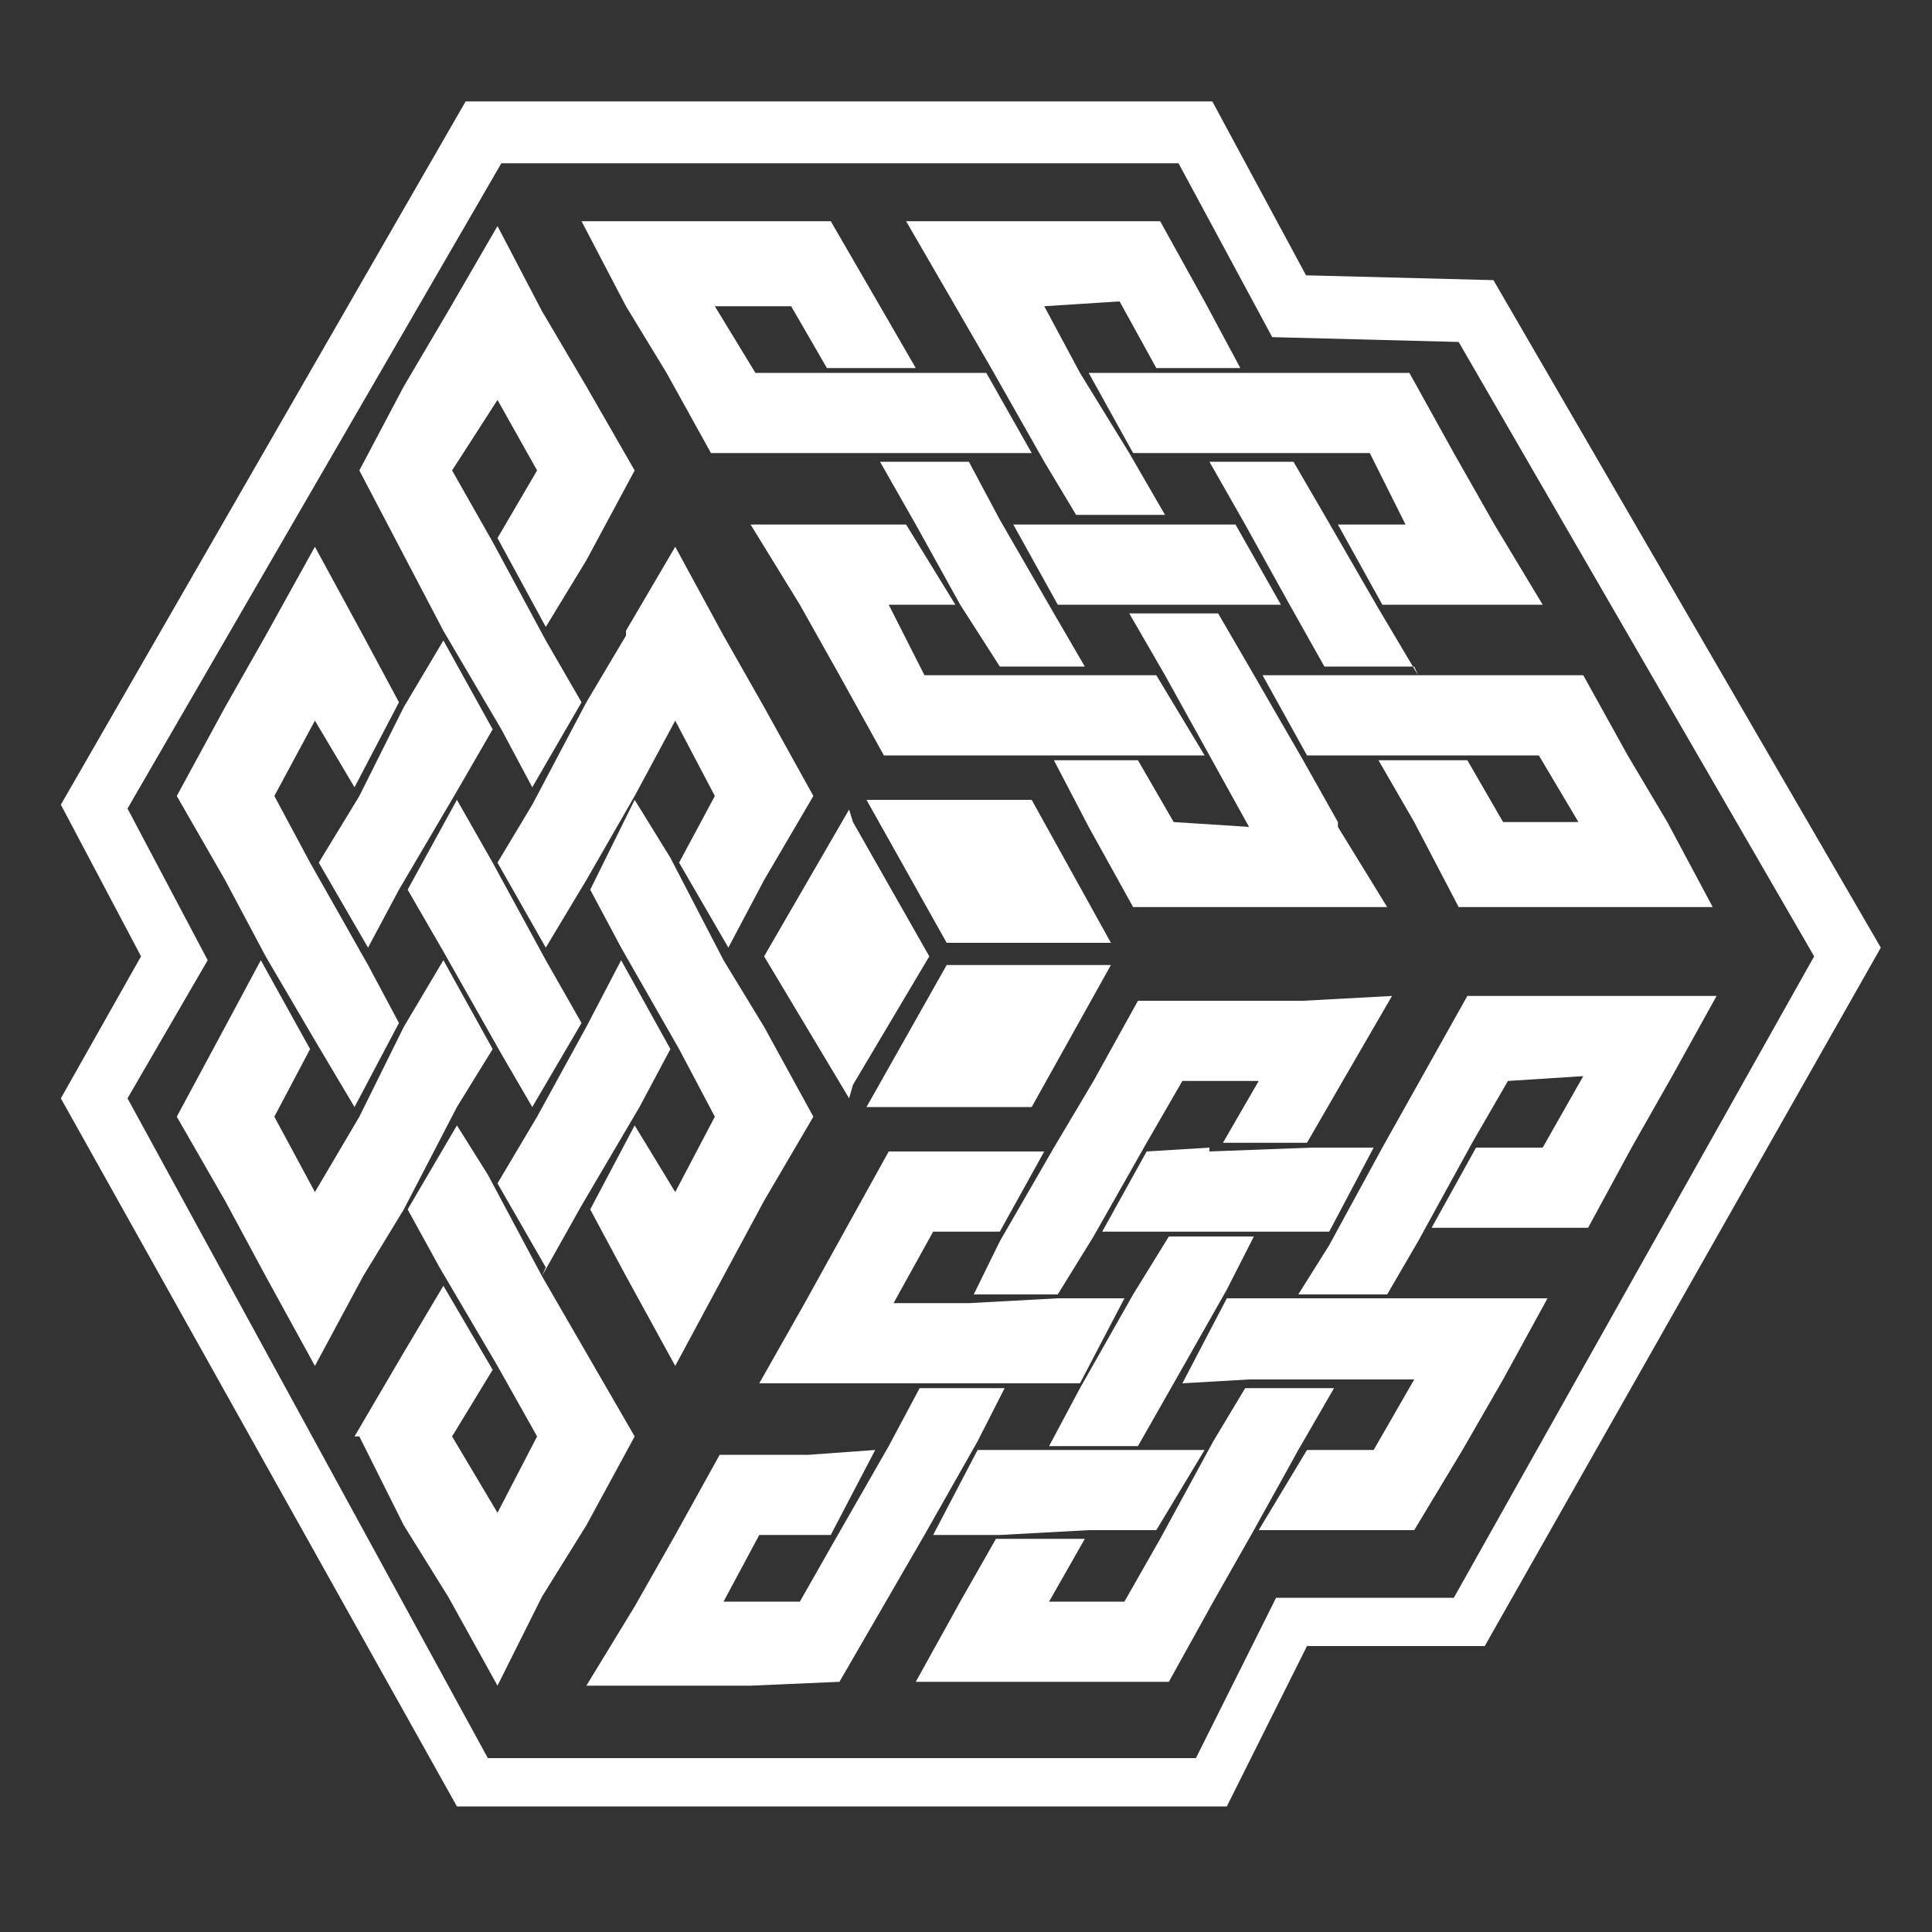
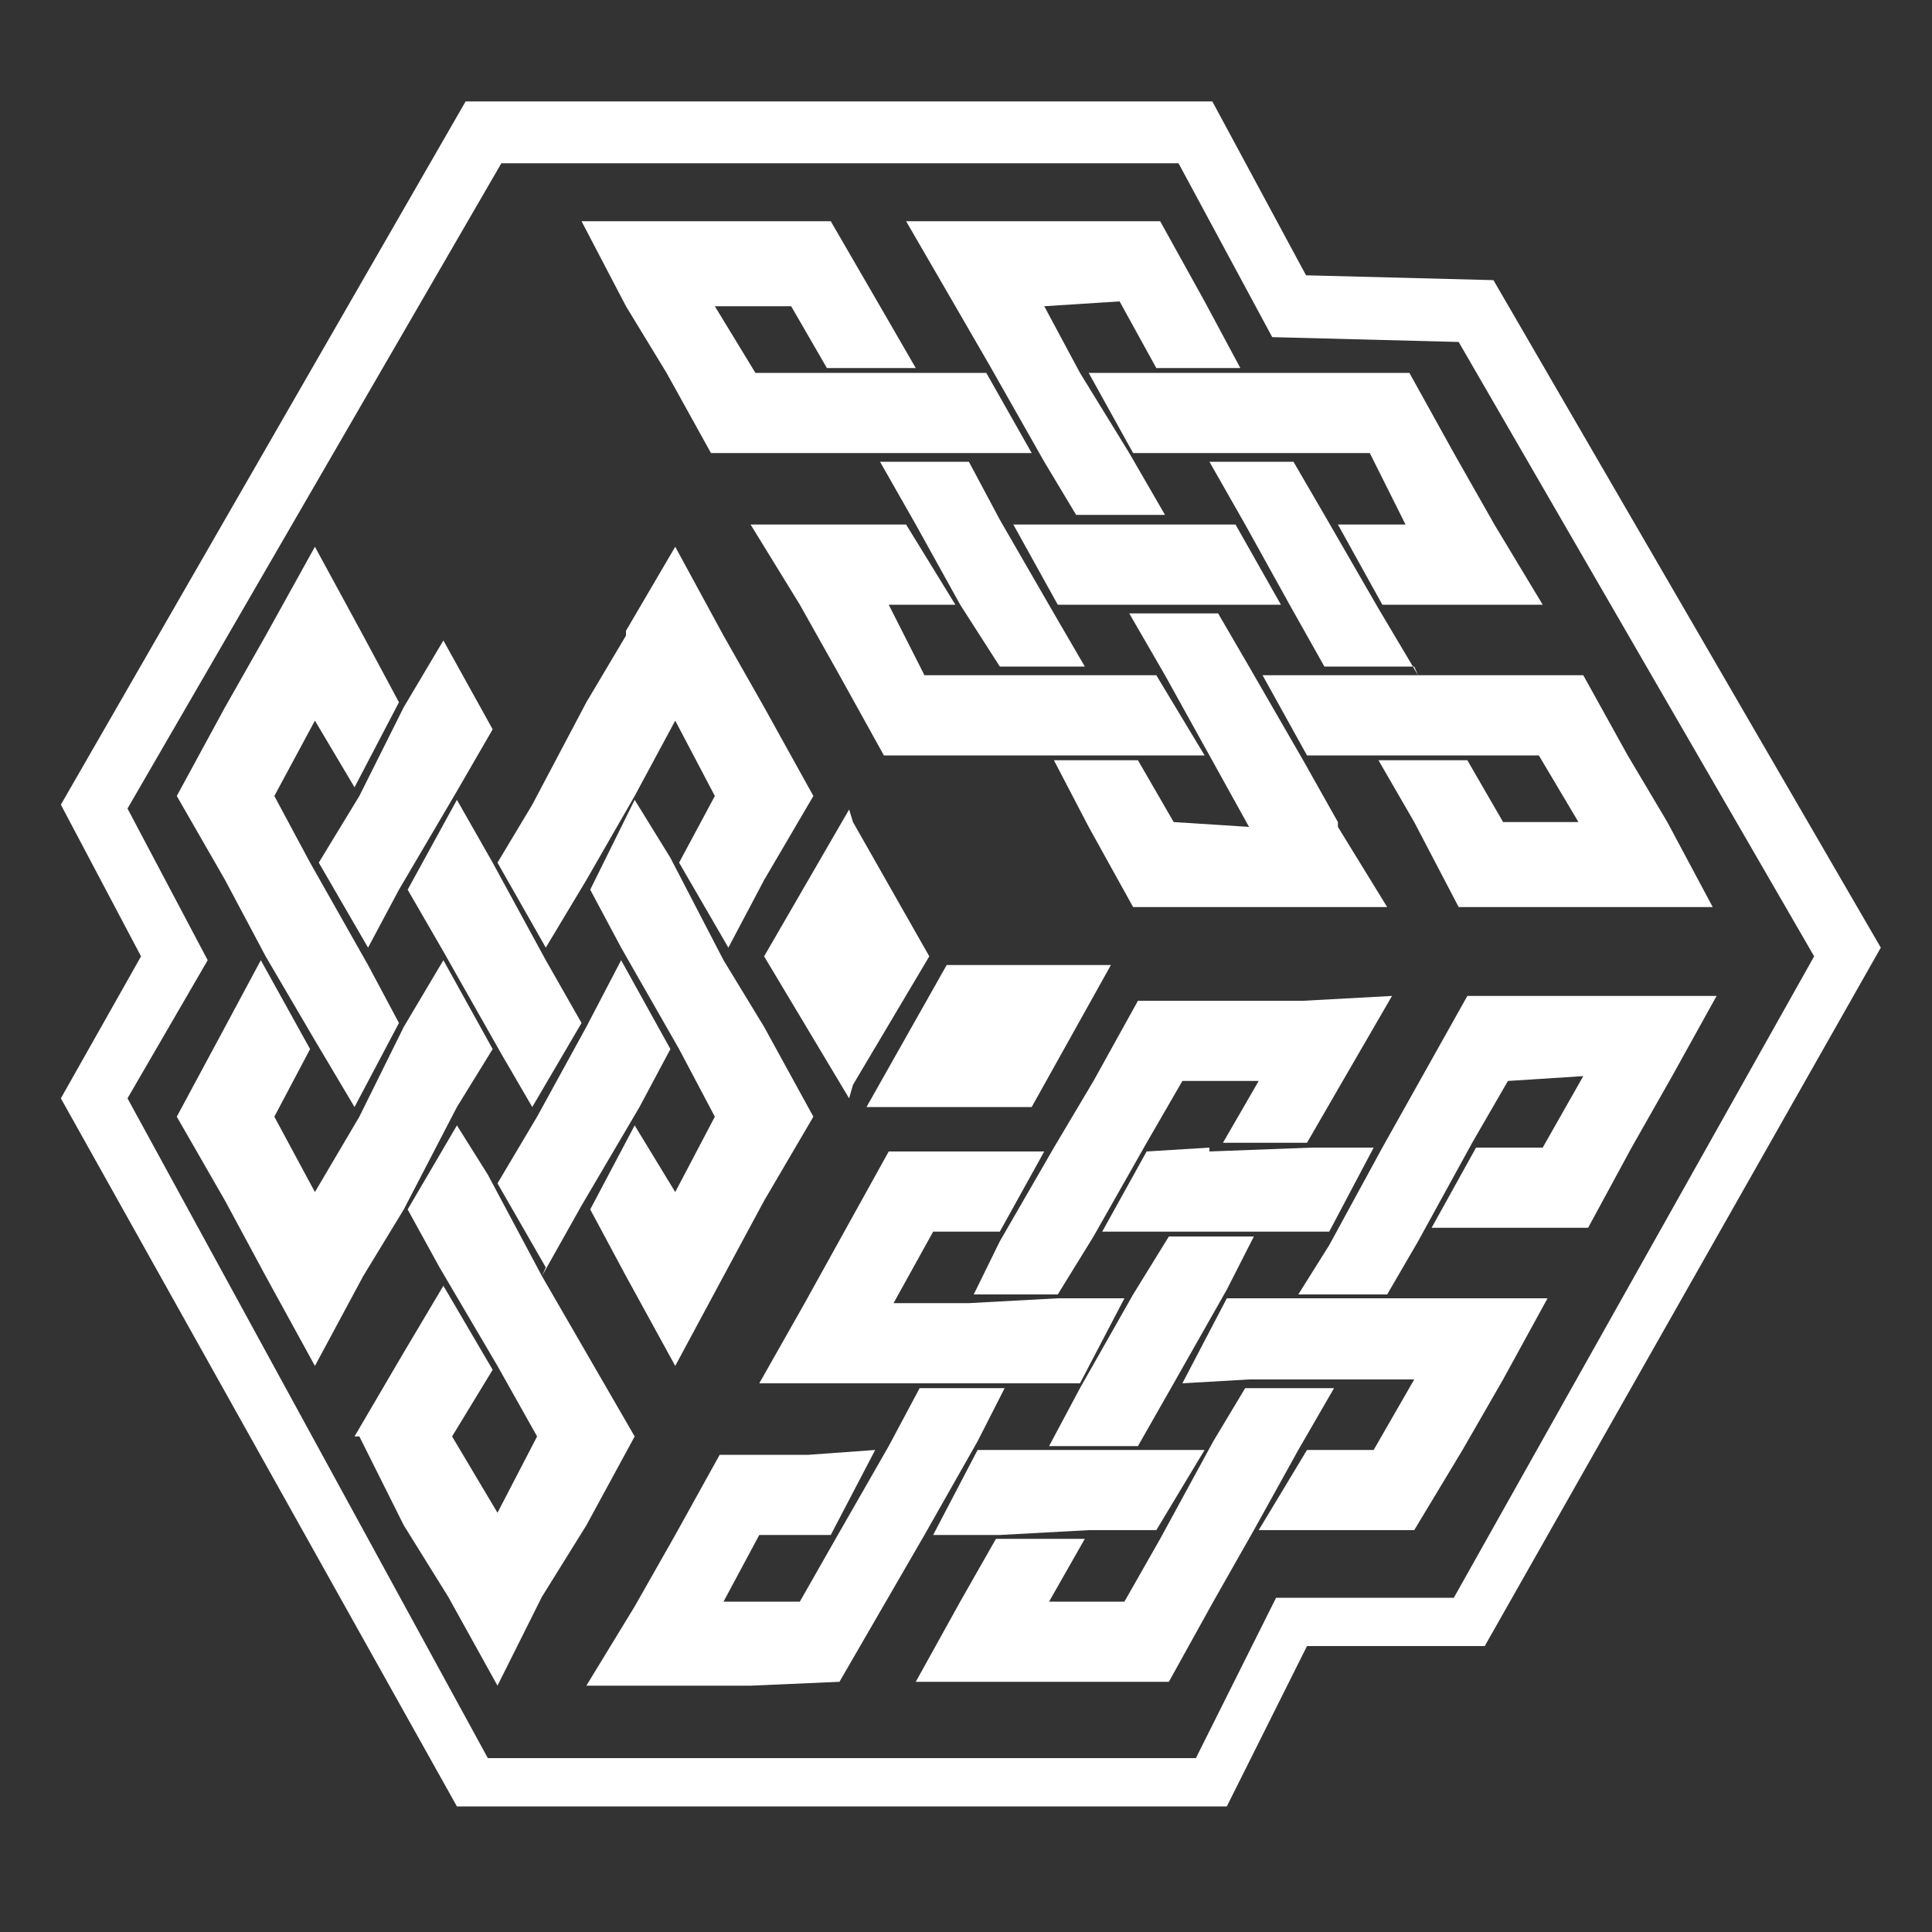
<svg xmlns="http://www.w3.org/2000/svg" version="1.1" id="Слой_1" x="0px" y="0px" viewBox="0 0 200 200" style="enable-background:new 0 0 200 200;" xml:space="preserve">
  <rect x="0" y="0" width="200" height="200" fill="#333333" stroke="none" />
  <style type="text/css">
	.st0{fill:#FFFFFF;}
</style>
  <g>
    <polygon class="st0" points="56.5,98.1 51.5,89.3 55.1,83.3 55.1,83.3 60.7,72.7 60.7,72.7 64.8,65.8 64.8,65.3 69.9,56.6    69.9,56.6 74.9,65.8 79.1,73.2 84.2,82.4 84.2,82.4 79.1,91.1 75.4,98.1 70.3,89.3 74,82.4 69.9,74.6 65.7,82.4 60.7,91.1  " />
    <polygon class="st0" points="41.8,140 45.9,133.1 51,141.8 46.8,148.7 51.5,156.6 51.5,156.6 51.5,156.6 55.6,148.7 51.5,141.4    51.5,141.4 45.5,131.2 45.5,131.2 42.2,125.2 47.3,116.5 50.5,121.6 50.5,121.6 56.1,132.1 56.5,131.2 51.5,122.5 55.6,115.6    60.7,106.3 60.7,106.3 64.3,99.4 69.4,108.6 66.2,114.6 66.2,114.6 60.2,124.8 60.2,124.8 56.1,132.1 65.7,148.7 60.7,157.9    56.1,165.3 51.5,174.5 46.4,165.3 41.8,157.9 37.2,148.7 36.7,148.7  " />
-     <polygon class="st0" points="65.7,48.7 65.7,48.7 60.7,58 60.7,58 56.5,64.9 51.5,55.7 55.6,48.7 51.5,41.4 51.5,41.4 51.5,41.4    46.8,48.7 51,56.1 51,56.1 51,56.1 56.5,66.3 60.2,72.7 55.1,81.5 51.9,75.5 51.9,75.5 45.9,65.3 37.2,48.7 41.8,40 46.4,32.2    51.5,23.4 56.1,32.2 60.7,40  " />
    <polygon class="st0" points="42.2,92.1 47.3,82.8 51,89.3 51,89.3 51,89.3 56.5,99.4 60.2,105.9 55.1,114.6 51.9,109.1 51.9,109.1    45.9,98.5 45.9,98.5  " />
    <polygon class="st0" points="23.3,106.3 23.3,106.3 27,99.4 32.1,108.6 28.4,115.6 32.6,123.4 37.2,115.6 41.8,106.3 41.8,106.3    45.9,99.4 51,108.6 47.3,114.6 47.3,114.6 47.3,114.6 47.3,114.6 41.8,125.2 41.8,125.2 37.6,132.1 37.6,132.1 32.6,141.4    32.6,141.4 27.5,132.1 23.3,124.3 18.3,115.6 18.3,115.6  " />
    <polygon class="st0" points="37.6,65.8 41.3,72.7 36.7,81.5 32.6,74.6 28.4,82.4 32.1,89.3 32.1,89.3 38.1,99.9 38.1,99.9    41.3,105.9 36.7,114.6 32.6,107.7 27.5,99 27.5,99 23.3,91.1 23.3,91.1 18.3,82.4 18.3,82.4 23.3,73.2 27.5,65.8 32.6,56.6    32.6,56.6  " />
    <polygon class="st0" points="41.3,92.1 38.1,98.1 33,89.3 37.2,82.4 37.2,82.4 41.8,73.2 41.8,73.2 45.9,66.3 51,75.5 47.3,81.9    47.3,81.9  " />
    <polygon class="st0" points="64.3,98.1 64.3,98.1 61.1,92.1 65.7,82.8 69.4,88.8 69.4,88.8 69.4,88.8 74.9,99.4 74.9,99.4    79.1,106.3 79.1,106.3 84.2,115.6 84.2,115.6 79.1,124.3 74.9,132.1 69.9,141.4 69.9,141.4 64.8,132.1 64.8,132.1 61.1,125.2    65.7,116.5 69.9,123.4 74,115.6 70.3,108.6 70.3,108.6  " />
    <polygon class="st0" points="69.9,158.9 74.5,150.6 74.5,150.6 83.7,150.6 83.7,150.6 83.7,150.6 90.6,150.1 86,158.9 78.6,158.9    74.9,165.8 82.8,165.8 86.5,159.3 86.5,159.3 92,149.7 95.2,143.7 104,143.7 101.2,149.2 101.2,149.2 95.7,158.9 86.9,174.1    77.7,174.5 69.9,174.5 60.7,174.5 65.7,166.3  " />
    <polygon class="st0" points="155.1,127.1 148.2,127.1 152.8,118.8 159.7,118.8 163.9,111.4 156.1,111.9 152.4,118.3 152.4,118.3    152.4,118.3 146.8,128.5 146.8,128.5 143.6,134 134.4,134 137.6,128.9 137.6,128.9 143.1,118.8 142.2,118.8 137.6,127.5    130.3,127.5 121,127.5 121,127.5 114.1,127.5 118.7,119.2 125.2,118.8 125.2,119.2 135.8,118.8 135.8,118.8 143.1,118.8    151.9,103.1 161.1,103.1 168.9,103.1 177.7,103.1 173.1,111.4 168.9,118.8 164.4,127.1 164.4,127.1  " />
    <polygon class="st0" points="96.6,158.9 101.2,150.1 107.7,150.1 107.7,150.1 107.7,150.1 118.3,150.1 118.3,150.1 124.7,150.1    119.7,158.4 112.7,158.4 112.7,158.4 103.5,158.9 103.5,158.9 103.5,158.9  " />
    <polygon class="st0" points="99.4,165.8 103.1,159.3 112.3,159.3 108.6,165.8 116.4,165.8 120.1,159.3 120.1,159.3 125.6,149.2    125.6,149.2 128.9,143.7 138.1,143.7 134.4,150.1 129.8,158.4 129.8,158.4 129.8,158.4 129.8,158.4 125.6,165.8 125.6,165.8    121,174.1 121,174.1 111.8,174.1 104,174.1 94.8,174.1 94.8,174.1  " />
    <polygon class="st0" points="142.2,150.1 146.4,142.8 146.4,142.8 138.5,142.8 129.3,142.8 129.3,142.8 122.4,143.2 127,134.4    133,134.4 133,134.4 133,134.4 143.6,134.4 144.1,134.4 151,134.4 151,134.4 160.2,134.4 160.2,134.4 155.6,142.8 151.4,150.1    146.4,158.4 146.4,158.4 137.6,158.4 137.6,158.4 130.3,158.4 135.3,150.1  " />
    <polygon class="st0" points="117.8,149.7 108.6,149.7 111.8,143.7 111.8,143.7 117.3,134 121,128 129.8,128 127,133.5 127,133.5    121.5,143.2 121.5,143.2  " />
    <polygon class="st0" points="109.5,134 100.8,134 103.5,128.5 103.5,128.5 109.1,118.8 109.1,118.8 113.2,111.9 113.2,111.9    117.8,103.6 117.8,103.6 127,103.6 134.9,103.6 144.1,103.1 144.1,103.1 139,111.9 139,111.9 135.3,118.3 126.6,118.3 130.3,111.9    122.4,111.9 118.7,118.3 118.7,118.3 118.7,118.3 118.7,118.3 113.2,128 113.2,128  " />
    <polygon class="st0" points="94.8,143.2 87.9,143.2 87.4,143.2 78.6,143.2 78.6,143.2 83.3,134.9 87.4,127.5 92,119.2 92,119.2    101.2,119.2 108.1,119.2 103.5,127.5 96.6,127.5 92.5,134.9 100.3,134.9 109.5,134.4 116.4,134.4 111.8,143.2 105.3,143.2    105.3,143.2  " />
    <polygon class="st0" points="109.1,63.5 112.3,69 103.5,69 99.4,62.6 99.4,62.6 94.8,54.3 94.8,54.3 91.1,47.8 100.3,47.8    103.5,53.8 103.5,53.8  " />
    <polygon class="st0" points="127.9,54.3 132.6,62.6 127,62.6 127,62.6 115.9,62.6 116.4,62.6 109.5,62.6 104.9,54.3 110.9,54.3    110.9,54.3 121.5,54.3  " />
    <polygon class="st0" points="115.9,31.2 115.9,31.2 108.1,31.7 111.8,38.6 116.9,46.9 120.6,53.3 111.4,53.3 108.1,47.8    108.1,47.8 102.6,38.1 102.6,38.1 98.9,31.7 98.9,31.7 93.8,22.9 93.8,22.9 103.1,22.9 110.9,22.9 120.1,22.9 120.1,22.9    124.7,31.2 128.4,38.1 119.7,38.1  " />
    <polygon class="st0" points="77.7,54.3 77.7,54.3 86.9,54.3 86.9,54.3 93.8,54.3 98.9,62.6 92,62.6 95.7,69.9 103.1,69.9    103.1,69.9 113.7,69.9 113.7,69.9 119.7,69.9 124.7,78.2 117.8,78.2 108.6,78.2 108.6,78.2 100.8,78.2 100.8,78.2 91.5,78.2    91.5,78.2 86.9,69.9 82.8,62.6  " />
    <polygon class="st0" points="91.1,31.7 91.1,31.7 94.8,38.1 85.6,38.1 81.9,31.7 74,31.7 78.2,38.6 85.1,38.6 85.1,38.6 95.7,38.6    102.1,38.6 106.8,46.9 101.2,46.9 101.2,46.9 90.2,46.9 73.6,46.9 69,38.6 64.8,31.7 60.2,22.9 69.4,22.9 77.3,22.9 86,22.9    86,22.9  " />
    <polygon class="st0" points="134.9,78.7 138.5,85.1 138.5,85.6 143.6,93.9 143.6,93.9 134.4,93.9 134.4,93.9 126.6,93.9    117.3,93.9 117.3,93.9 112.7,85.6 112.7,85.6 109.1,78.7 117.8,78.7 121.5,85.1 129.3,85.6 125.2,78.2 120.6,69.9 120.6,69.9    116.9,63.5 126.1,63.5 129.3,69 129.3,69  " />
    <polygon class="st0" points="150.5,62.6 143.1,62.6 138.5,54.3 145.5,54.3 141.8,46.9 134.4,46.9 134.4,46.9 123.8,46.9    123.8,46.9 117.3,46.9 112.7,38.6 118.7,38.6 118.7,38.6 118.7,38.6 129.3,38.6 129.3,38.6 136.7,38.6 136.7,38.6 145.9,38.6    145.9,38.6 150.5,46.9 154.7,54.3 159.7,62.6 159.7,62.6  " />
    <polygon class="st0" points="160.2,93.9 151.4,93.9 151,93.9 146.4,85.1 146.4,85.1 142.7,78.7 151.9,78.7 155.6,85.1 155.6,85.1    163.4,85.1 159.3,78.2 151.9,78.2 151.9,78.2 141.3,78.2 141.3,78.2 135.3,78.2 130.7,69.9 136.2,69.9 136.2,69.9 146.8,69.9    146.4,69 137.1,69 133.5,62.6 128.9,54.3 128.9,54.3 125.2,47.8 133.9,47.8 137.1,53.3 137.1,53.3 142.7,63 142.7,63 142.7,63    146.8,69.9 163.9,69.9 168.5,78.2 172.6,85.1 177.3,93.9 168,93.9  " />
    <path class="st0" d="M6.3,113.7l41,73.3H127l8.3-16.6h18.4l41-72.3l-40.1-69.1l-19.4-0.5l-9.7-18H48.2L6.3,83.3L14.6,99L6.3,113.7z    M13.2,113.7l8.3-14.3l-8.3-15.7l38.7-66.8H122l9.7,18l19.3,0.5L187.8,99l-37.3,66.4h-18.4l-8.3,16.6H50.5L13.2,113.7z" />
    <polygon class="st0" points="106.8,114.6 89.7,114.6 98,99.9 115,99.9  " />
    <polygon class="st0" points="87.9,113.7 79.1,99 87.9,83.8 88.3,85.1 96.2,99 88.3,112.3  " />
-     <polygon class="st0" points="89.7,82.8 106.8,82.8 115,97.6 98,97.6  " />
  </g>
</svg>